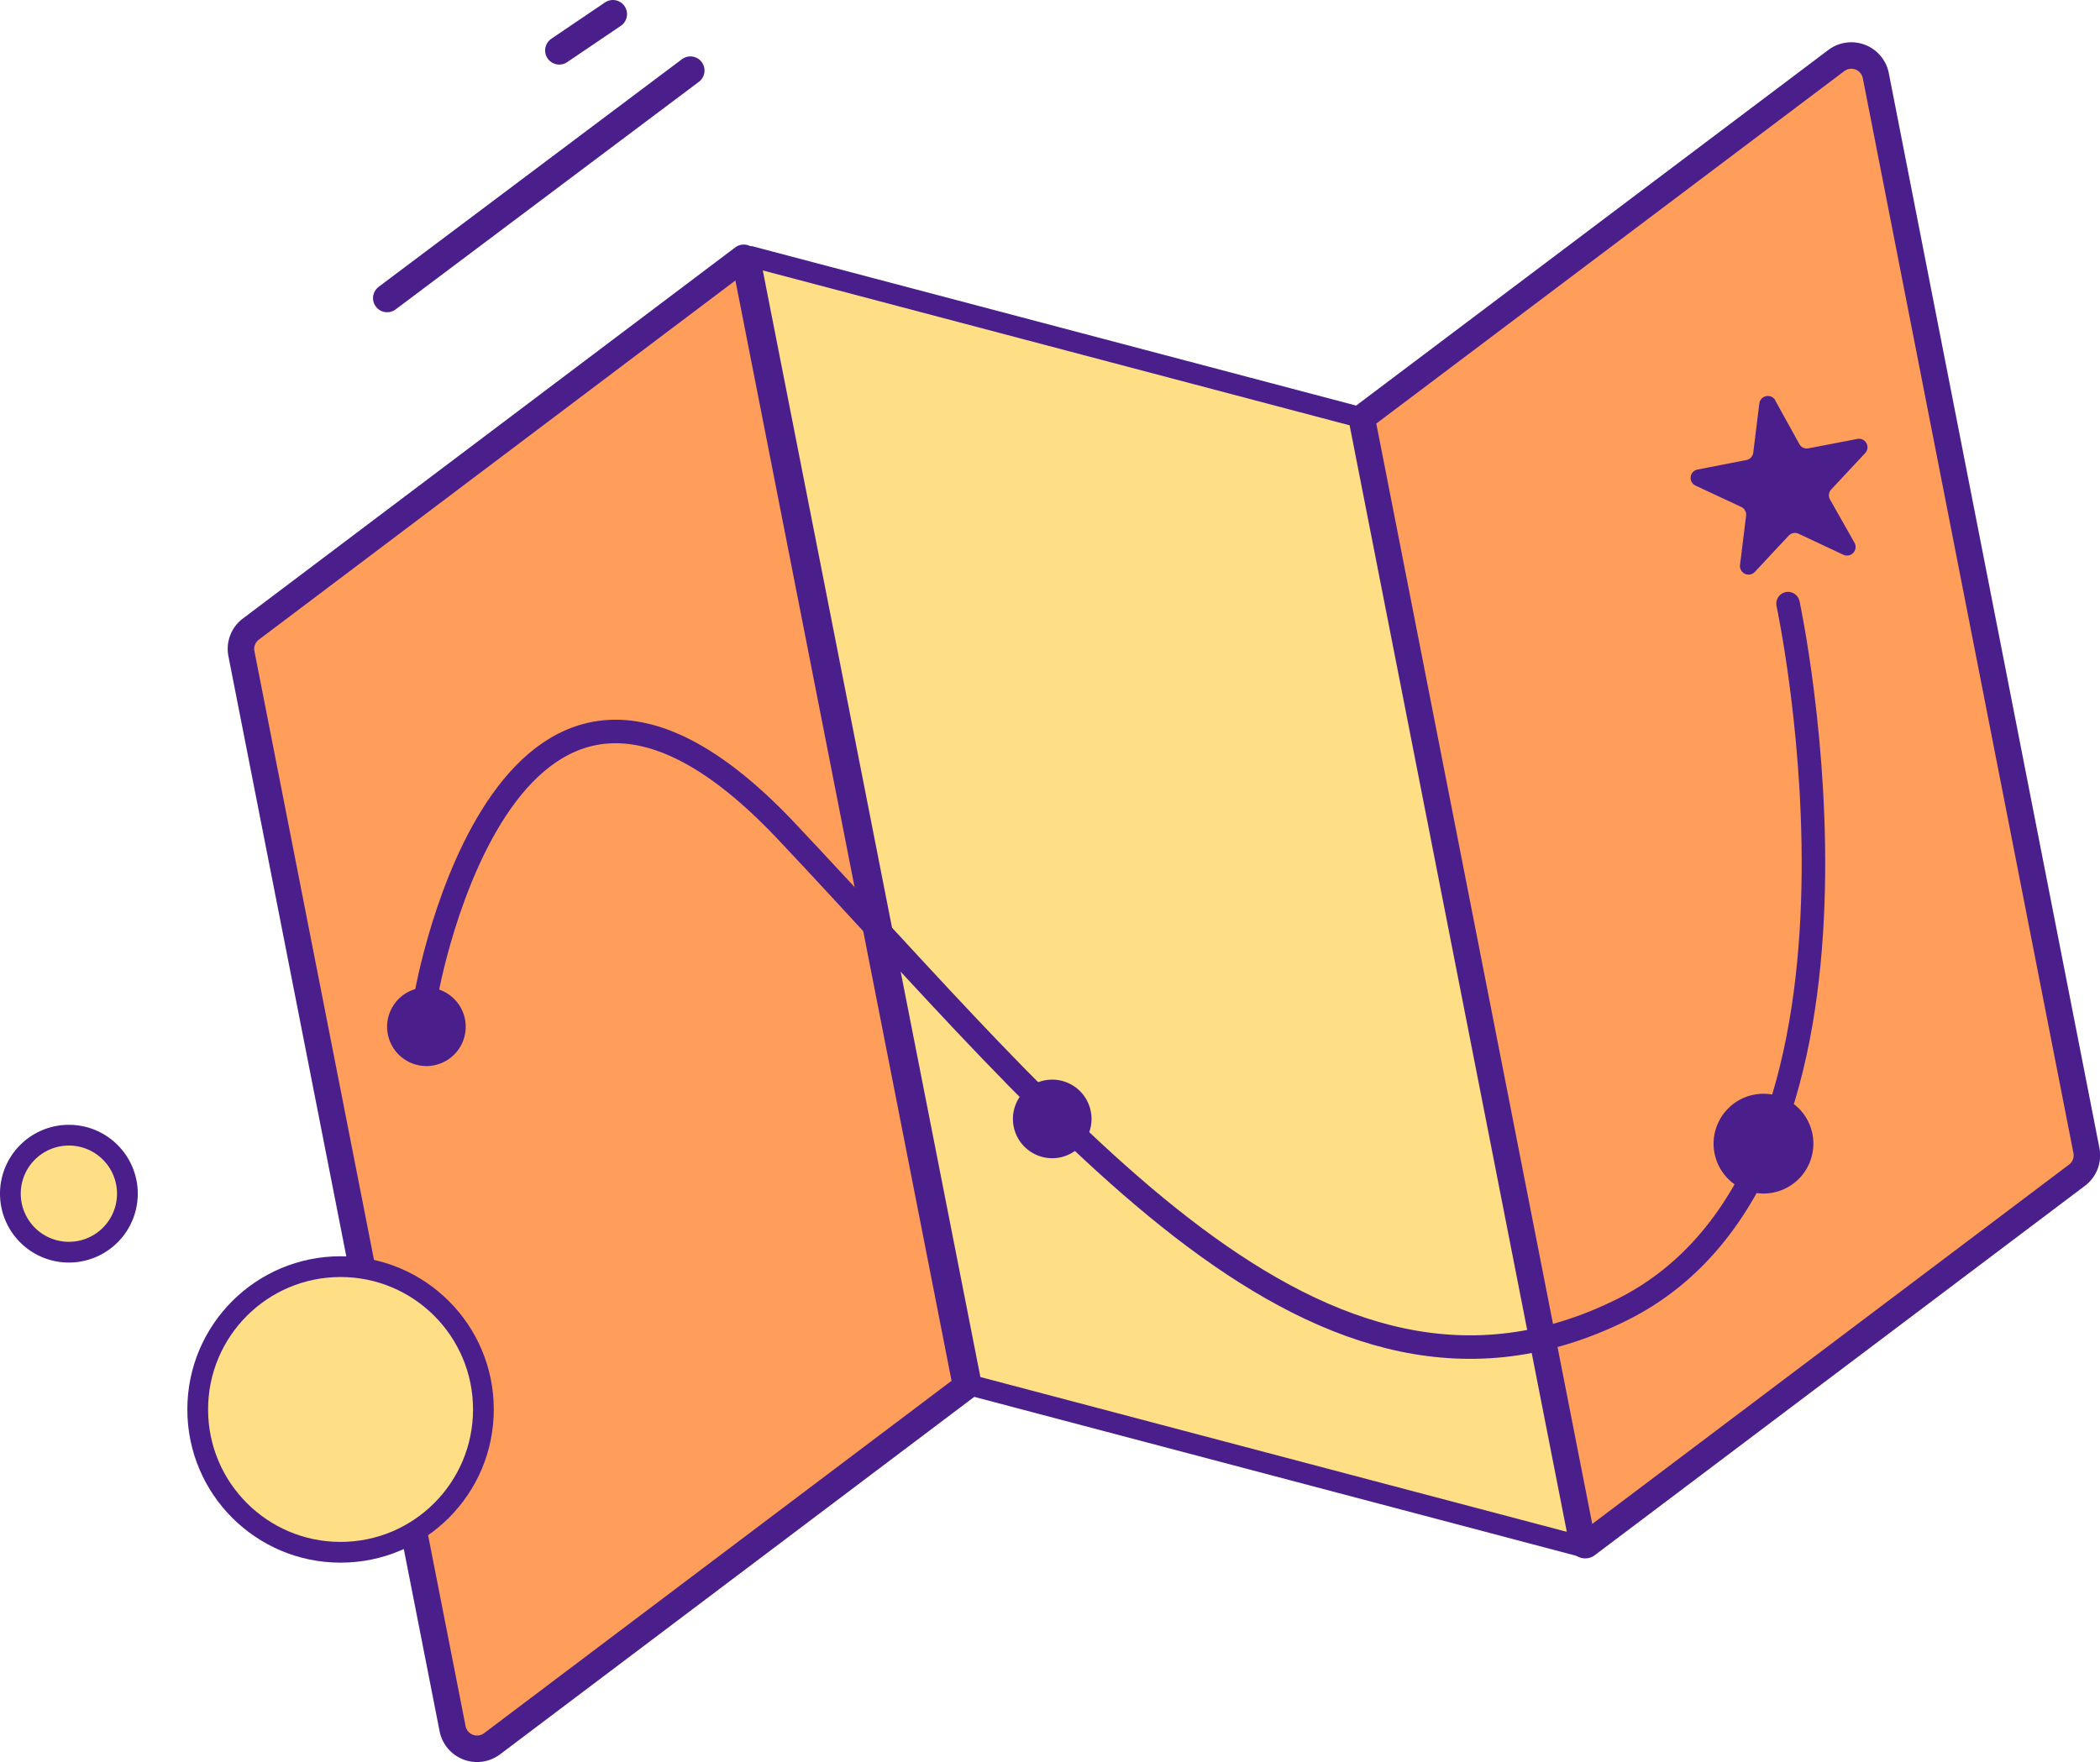
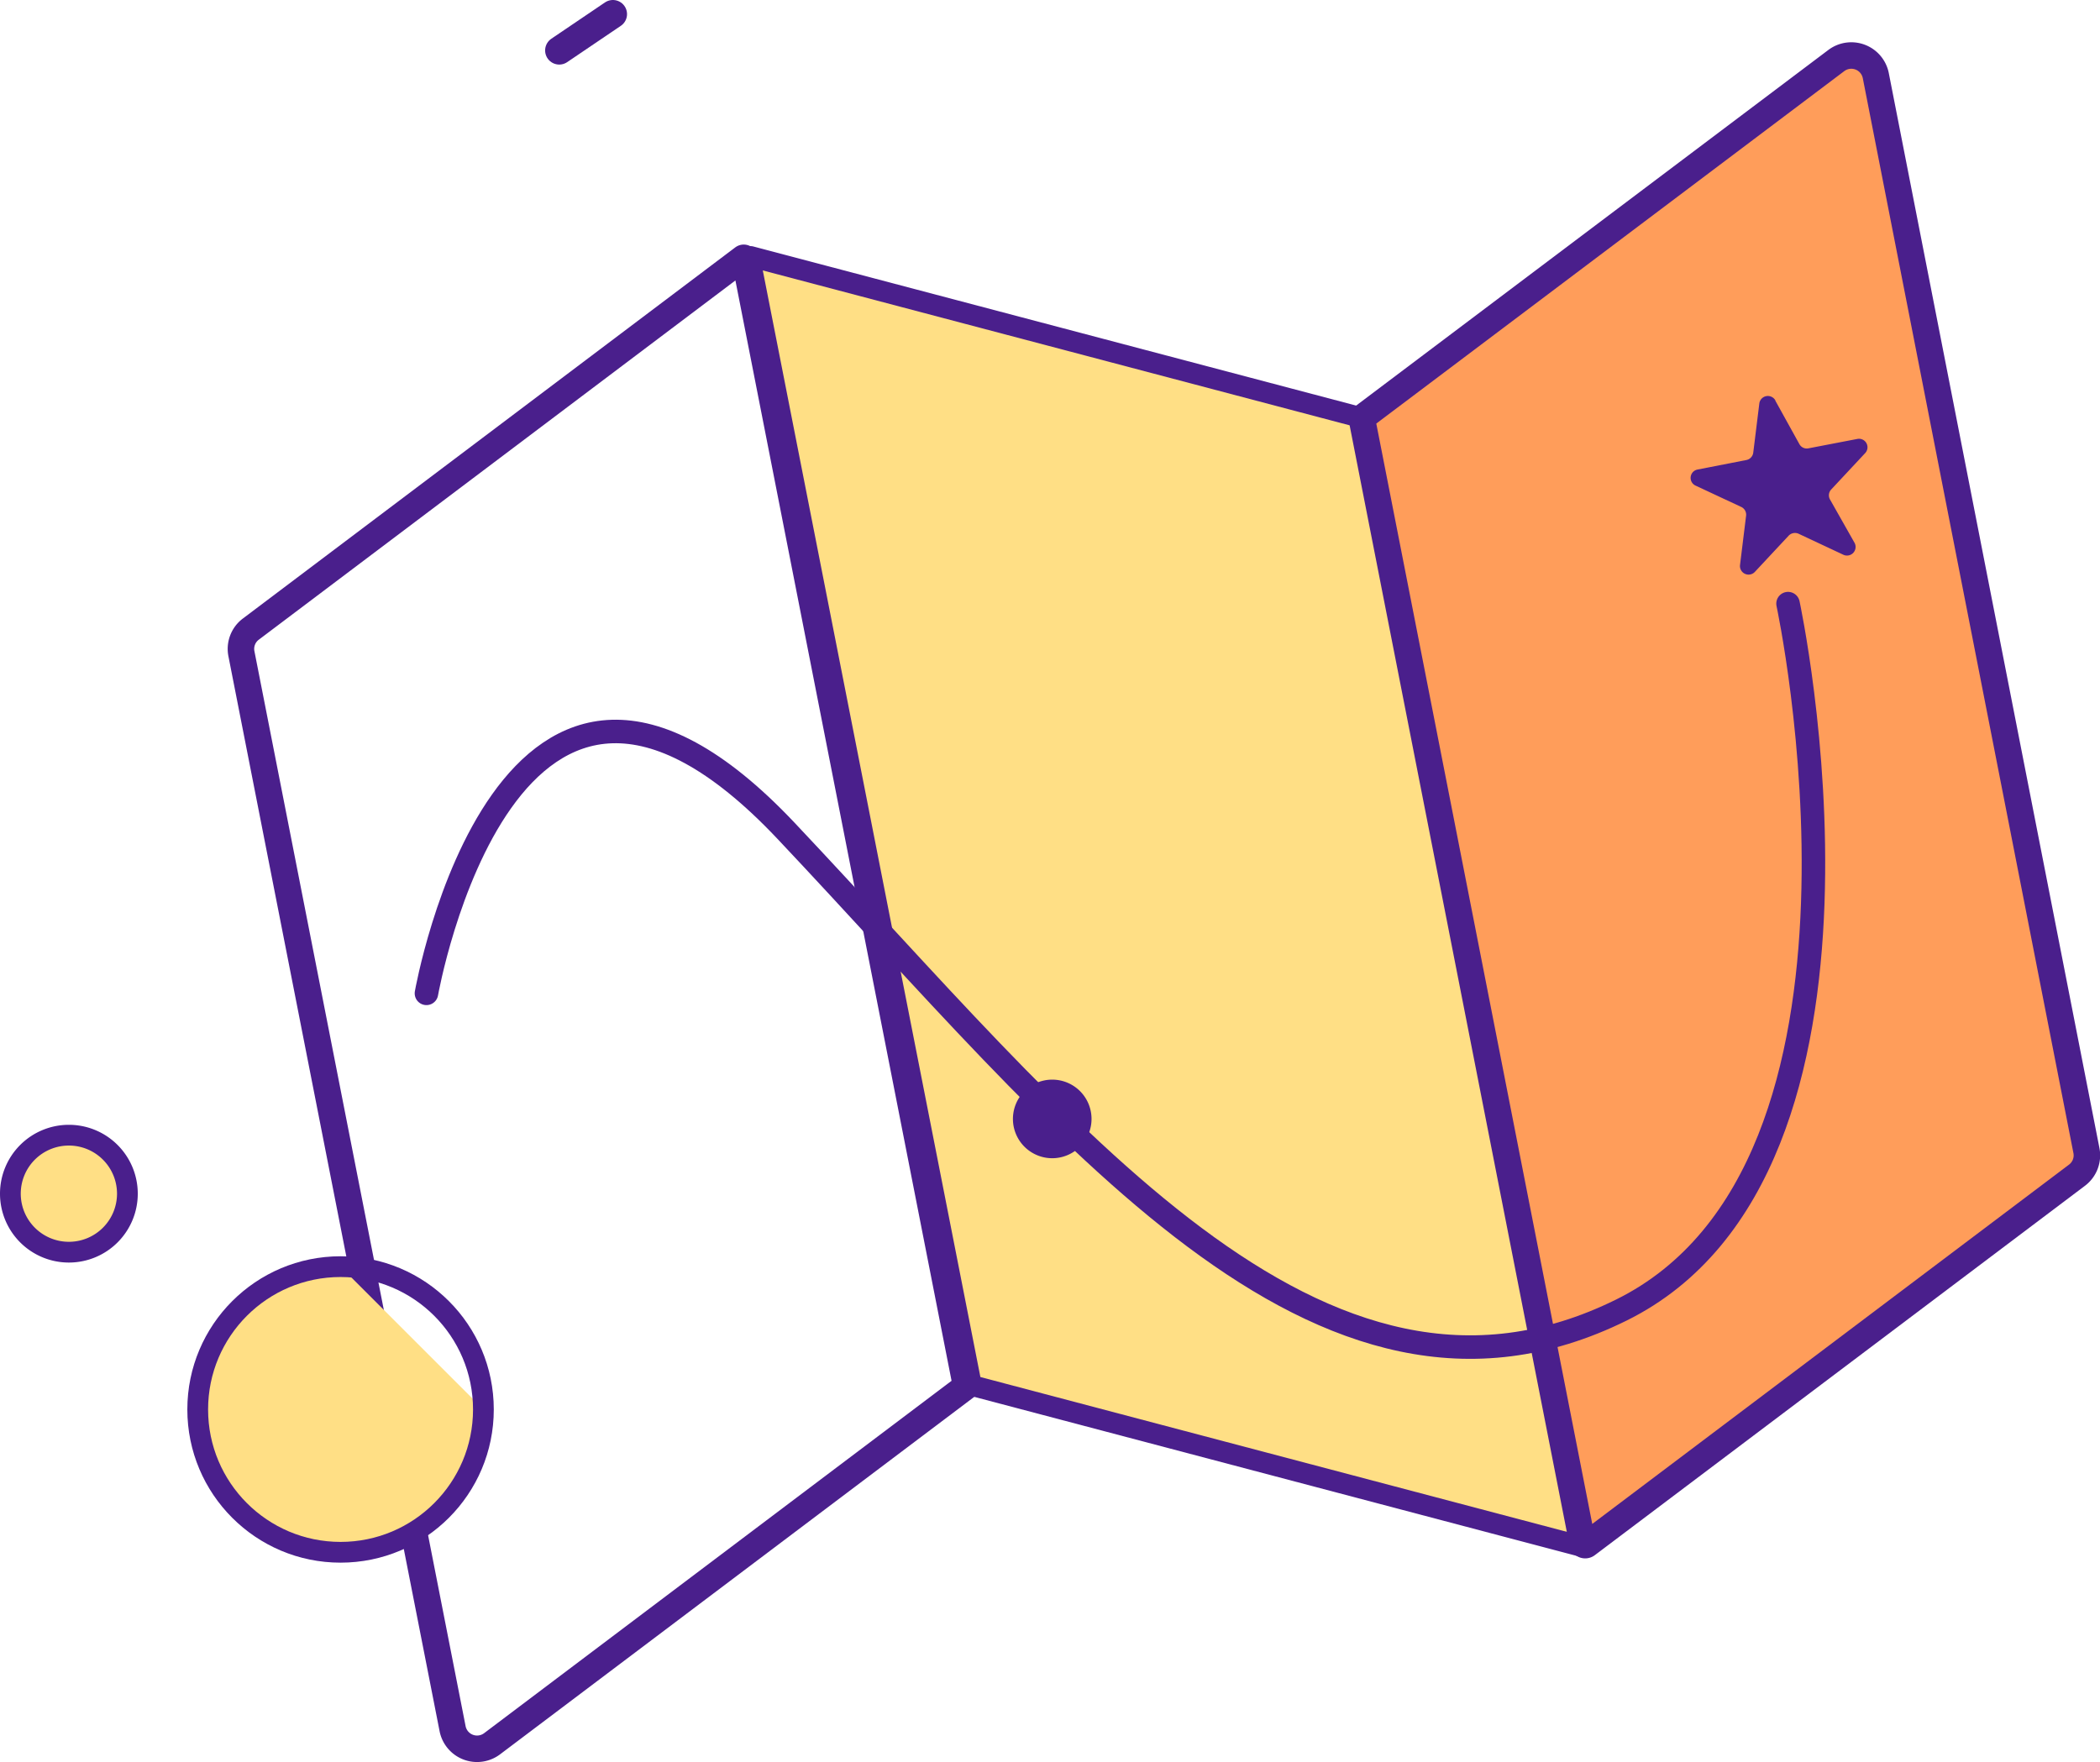
<svg xmlns="http://www.w3.org/2000/svg" viewBox="0 0 190.23 159.65">
  <defs>
    <style>.cls-1{fill:#ff9d5a;}.cls-2,.cls-4,.cls-5,.cls-7{fill:none;stroke:#4a1f8c;stroke-linecap:round;}.cls-2{stroke-linejoin:round;stroke-width:2.4px;}.cls-3{fill:#ffdf85;}.cls-4,.cls-5,.cls-7{stroke-miterlimit:10;}.cls-4{stroke-width:1.88px;}.cls-5{stroke-width:2.13px;}.cls-6{fill:#4a1f8c;}.cls-7{stroke-width:2.56px;}</style>
  </defs>
  <g id="Layer_2" data-name="Layer 2">
    <g id="Layer_1-2" data-name="Layer 1">
-       <path class="cls-1" d="M87.52,125.61,44.56,158A2.26,2.26,0,0,1,41,156.63L21.87,59.23A2.24,2.24,0,0,1,22.72,57L67.33,23.37a.08.08,0,0,1,.12.05Z" />
      <path class="cls-2" d="M87.52,125.61,44.56,158A2.26,2.26,0,0,1,41,156.63L21.87,59.23A2.24,2.24,0,0,1,22.72,57L67.33,23.37a.08.08,0,0,1,.12.05Z" />
      <path class="cls-3" d="M88,125.52l55.11,14.55a.25.25,0,0,0,.31-.29l-20-101.91L68,23.24a.08.08,0,0,0-.09.09Z" />
      <path class="cls-4" d="M88,125.52l55.11,14.55a.25.25,0,0,0,.31-.29l-20-101.91L68,23.24a.08.08,0,0,0-.09.09Z" />
      <path class="cls-1" d="M188.14,106.48l-44.39,33.46a.25.25,0,0,1-.4-.15l-20-101.92,43-32.39a2.26,2.26,0,0,1,3.57,1.37L189,104.24a2.25,2.25,0,0,1-.85,2.24" />
      <path class="cls-2" d="M188.14,106.48l-44.39,33.46a.25.25,0,0,1-.4-.15l-20-101.92,43-32.39a2.26,2.26,0,0,1,3.57,1.37L189,104.24A2.25,2.25,0,0,1,188.14,106.48Z" />
      <path class="cls-5" d="M38.63,90s7.3-41.5,32.57-14.73,48.22,57,75.68,43.42c26.09-12.91,15.09-64,15.09-64" />
-       <path class="cls-6" d="M35.07,93.17a3.56,3.56,0,1,0,3.41-3.7,3.56,3.56,0,0,0-3.41,3.7" />
      <path class="cls-6" d="M91.76,101.52a3.56,3.56,0,1,0,3.41-3.7,3.56,3.56,0,0,0-3.41,3.7" />
-       <path class="cls-6" d="M155.23,103.81a4.52,4.52,0,1,0,4.33-4.71,4.53,4.53,0,0,0-4.33,4.71" />
      <path class="cls-6" d="M160.82,36.3,163,40.24a.76.76,0,0,0,.82.38l4.42-.85a.77.77,0,0,1,.71,1.29l-3.07,3.29a.77.77,0,0,0-.11.9L168,49.19a.78.78,0,0,1-1,1.08l-4.07-1.91a.79.79,0,0,0-.9.17l-3.07,3.29a.78.78,0,0,1-1.34-.62l.55-4.47a.77.77,0,0,0-.44-.8L153.6,44a.77.77,0,0,1,.18-1.46l4.41-.86a.78.78,0,0,0,.63-.67l.55-4.46a.78.78,0,0,1,1.45-.28" />
-       <path class="cls-3" d="M43.79,127.7a12.94,12.94,0,1,1-12.94-12.94A12.93,12.93,0,0,1,43.79,127.7" />
+       <path class="cls-3" d="M43.79,127.7a12.94,12.94,0,1,1-12.94-12.94" />
      <circle class="cls-4" cx="30.85" cy="127.7" r="12.94" />
      <path class="cls-3" d="M11.54,108.14a5.3,5.3,0,1,1-5.3-5.29,5.3,5.3,0,0,1,5.3,5.29" />
      <path class="cls-4" d="M11.54,108.14a5.3,5.3,0,1,1-5.3-5.29A5.3,5.3,0,0,1,11.54,108.14Z" />
-       <line class="cls-7" x1="35.07" y1="27.01" x2="62.54" y2="6.39" />
      <line class="cls-7" x1="50.66" y1="4.57" x2="55.52" y2="1.28" />
    </g>
  </g>
</svg>